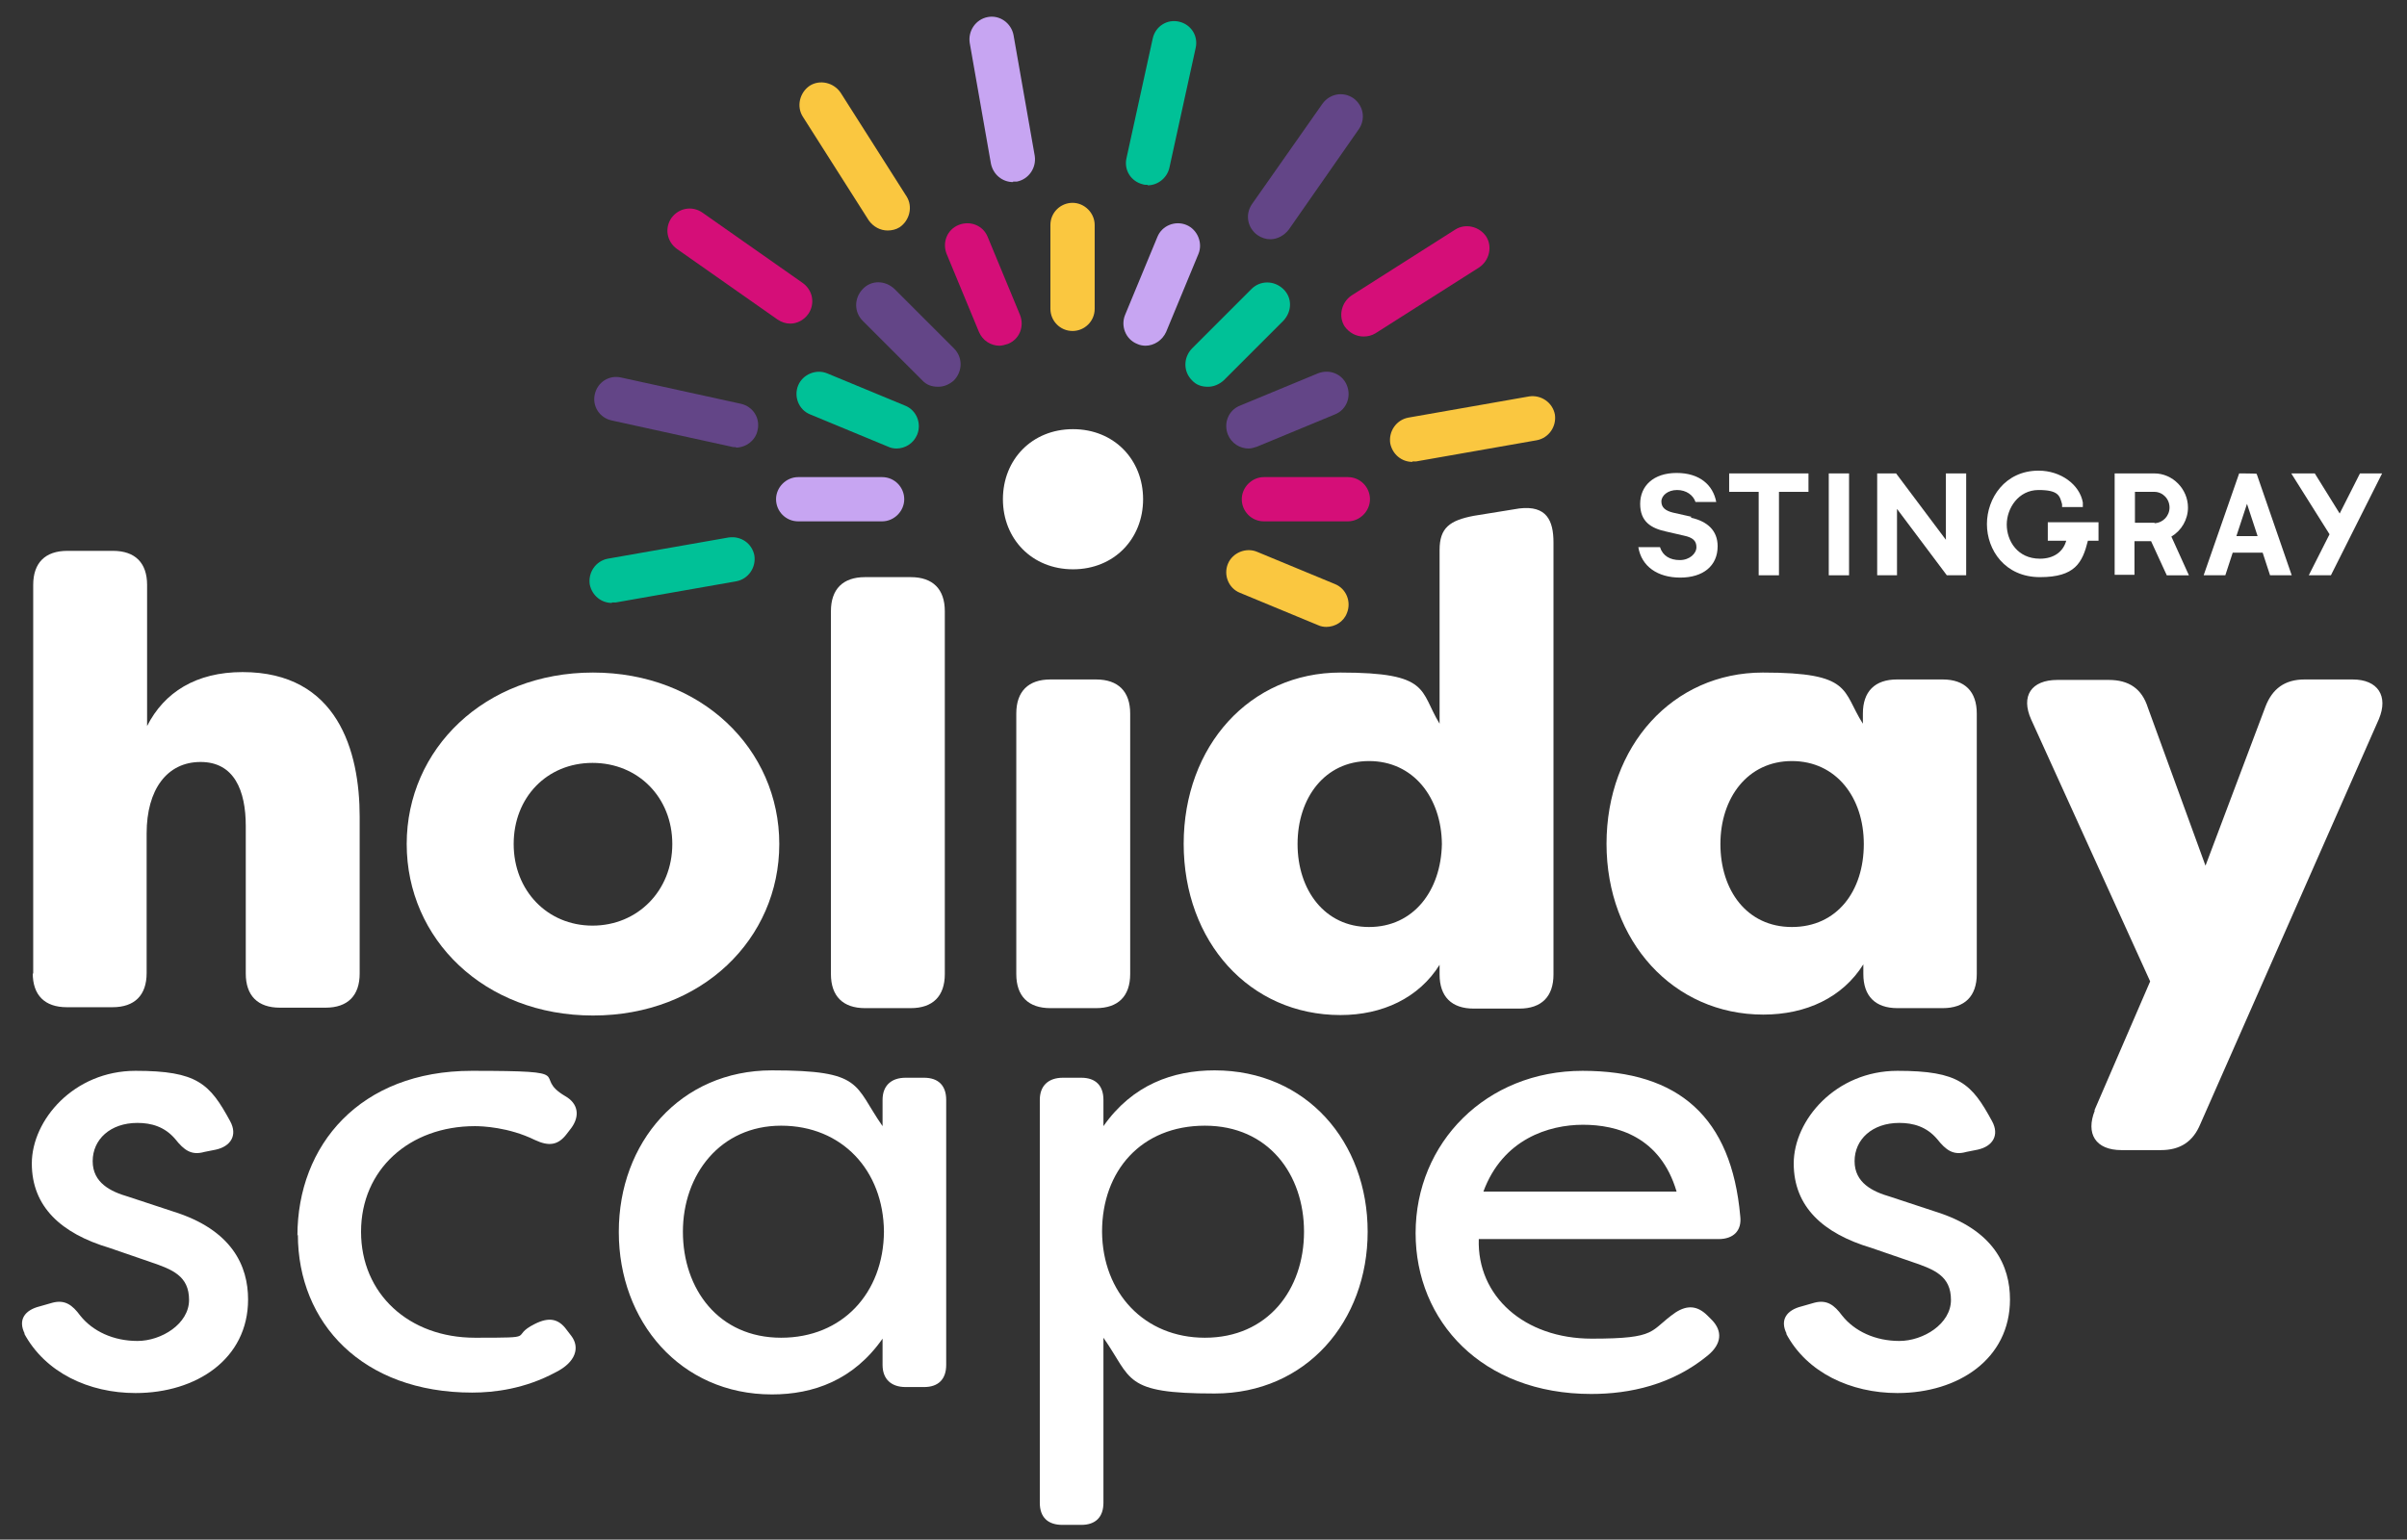
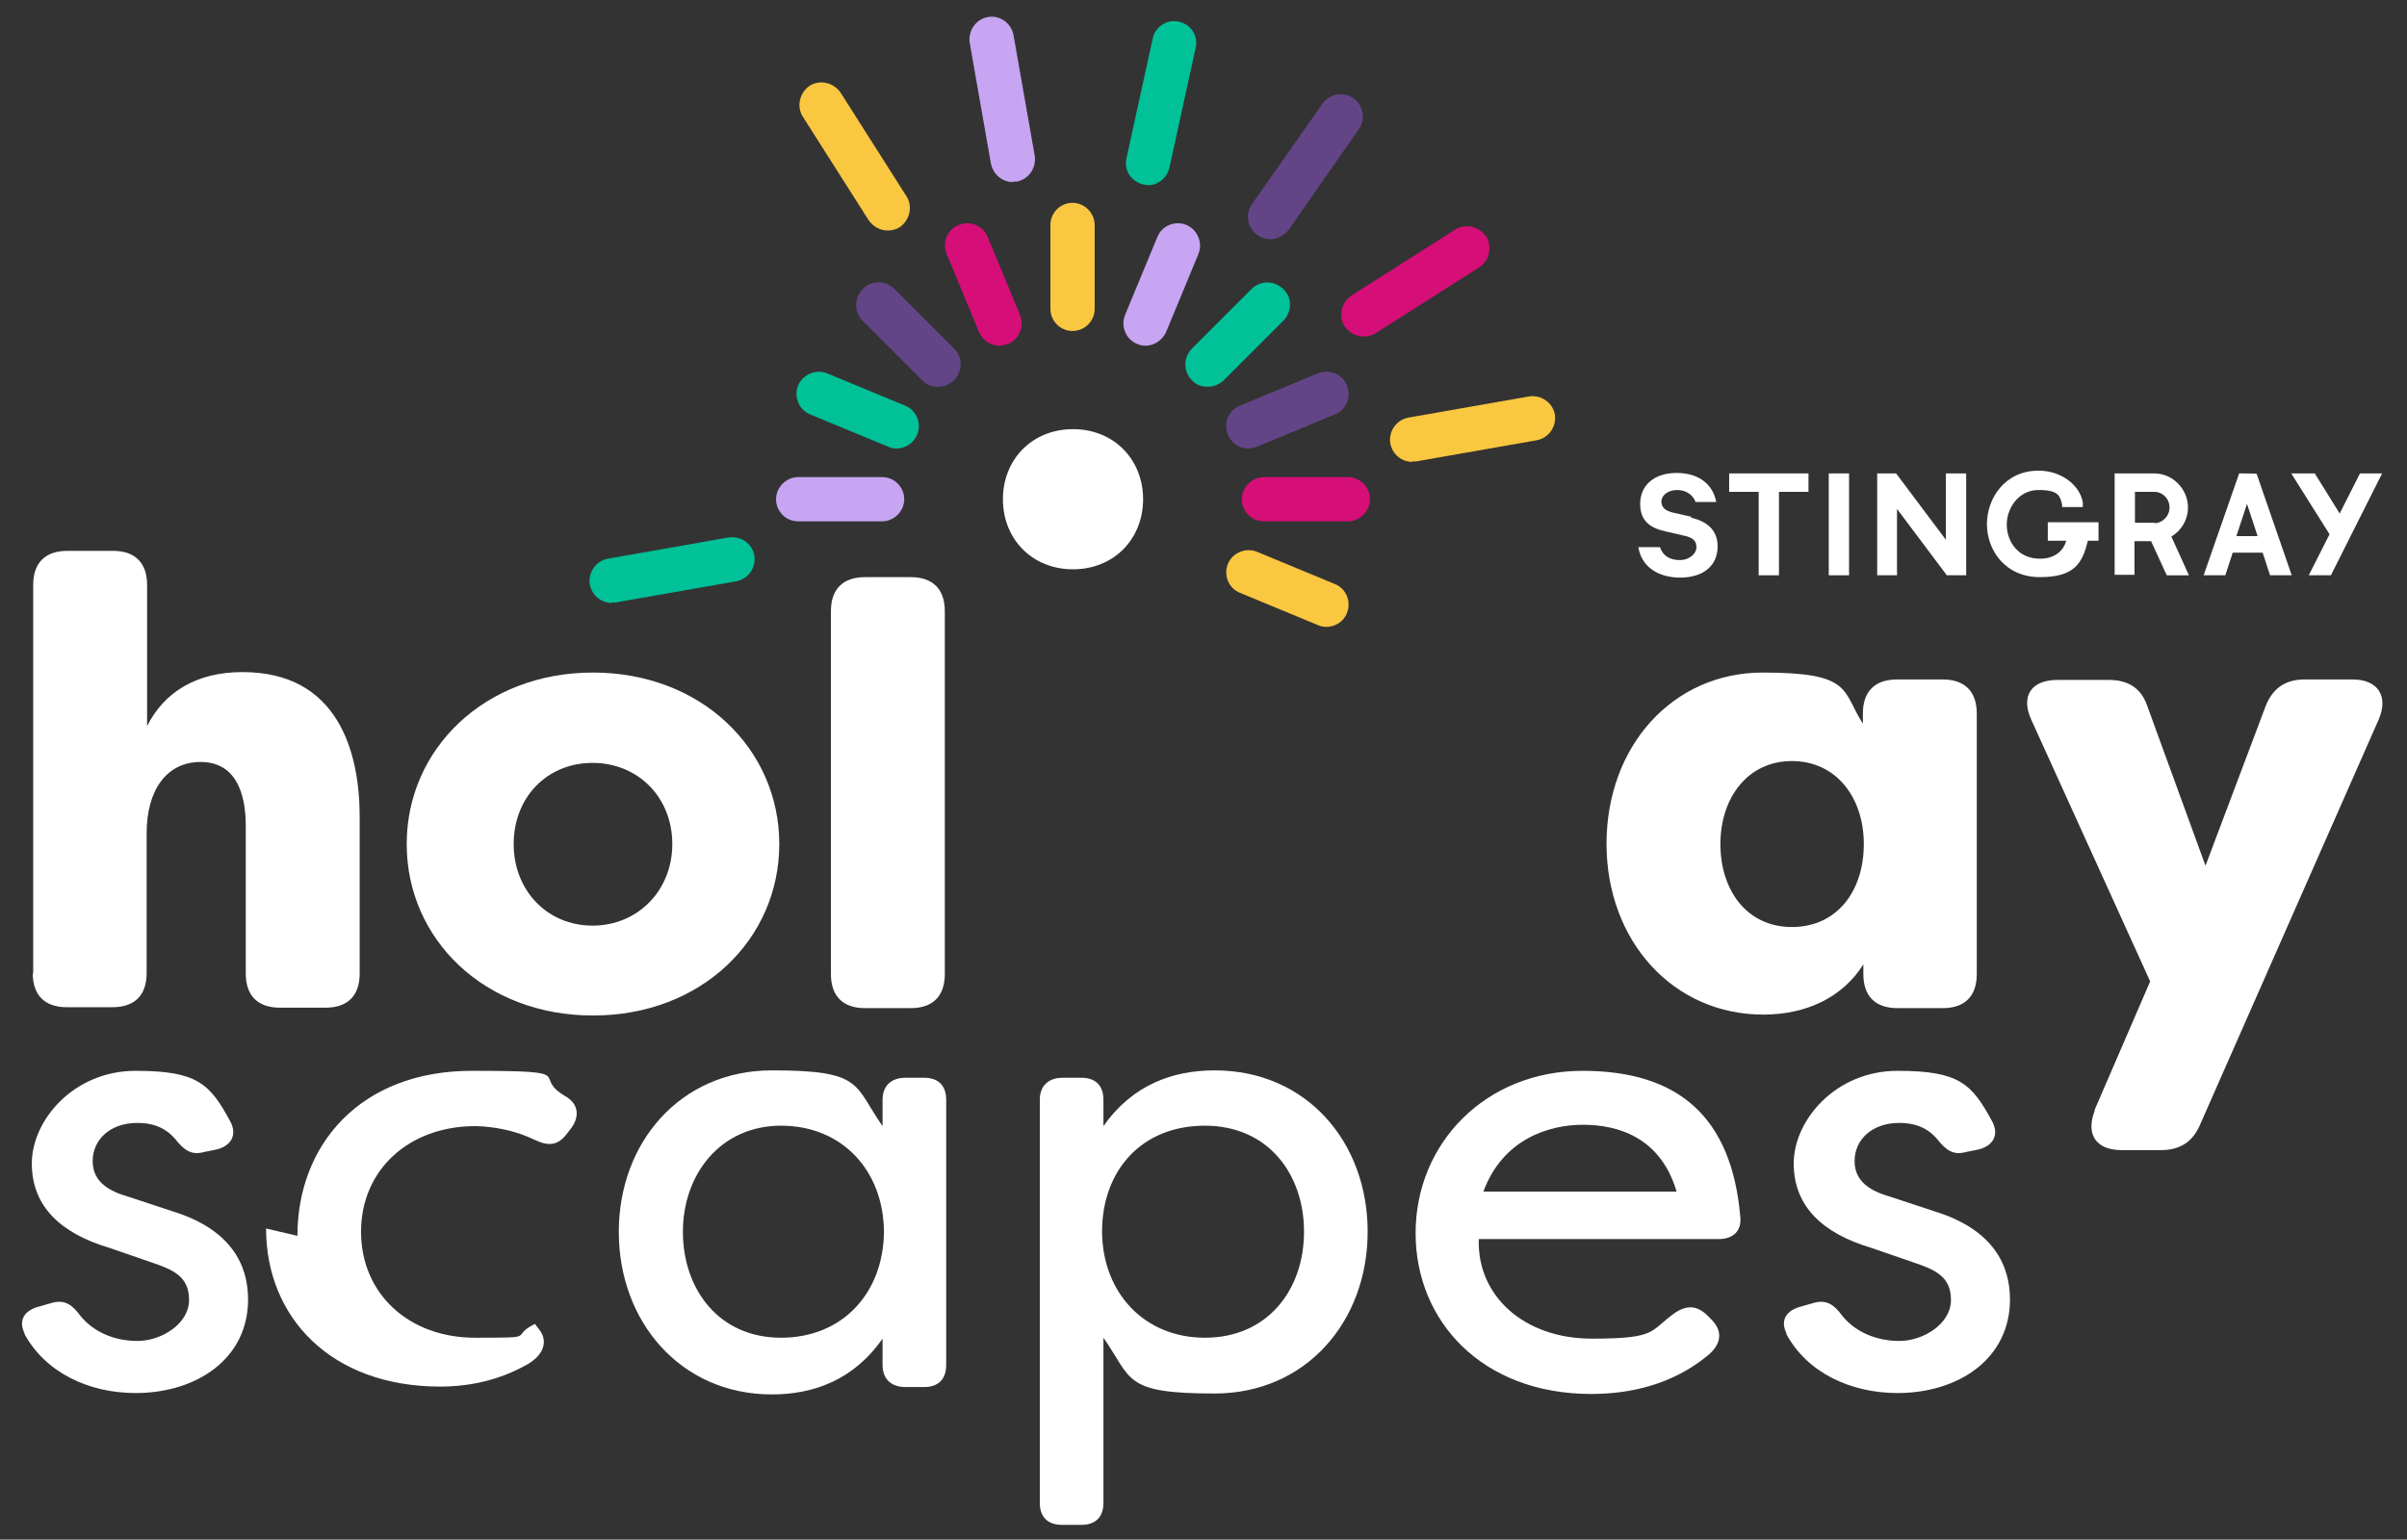
<svg xmlns="http://www.w3.org/2000/svg" id="Black" version="1.1" viewBox="0 0 522 334">
  <rect x="0" y="0" width="522" height="334" fill="#333333" stroke="none" />
  <defs>
    <style>
      .cls-1 {
        fill: #d50e78;
      }

      .cls-1, .cls-2, .cls-3, .cls-4, .cls-5, .cls-6 {
        stroke-width: 0px;
      }

      .cls-2 {
        fill: #00c197;
      }

      .cls-3 {
        fill: #fac740;
      }

      .cls-4 {
        fill: #c7a5f2;
      }

      .cls-5 {
        fill: #634587;
      }

      .cls-6 {
        fill: #fff;
      }
    </style>
  </defs>
  <g>
    <path class="cls-6" d="M7.2,211.3v-84.4c0-4.8,2.6-7.4,7.4-7.4h9.9c4.8,0,7.4,2.6,7.4,7.4v30.6c3.7-7.3,10.6-11.7,20.7-11.7,20.6,0,25.4,17.1,25.4,31.4v34c0,4.8-2.6,7.4-7.4,7.4h-9.9c-4.8,0-7.4-2.6-7.4-7.4v-32c0-7.7-2.5-13.9-9.8-13.9s-11.7,6-11.7,15.5v30.3c0,4.8-2.6,7.4-7.4,7.4h-9.9c-4.8,0-7.4-2.6-7.4-7.4Z" />
    <path class="cls-6" d="M88.2,183.1c0-20.6,16.9-37.2,40.4-37.2s40.4,16.6,40.4,37.2-16.8,37.2-40.4,37.2-40.4-16.6-40.4-37.2ZM145.8,183.1c0-10.1-7.4-17.6-17.3-17.6s-17.1,7.5-17.1,17.6,7.3,17.7,17.1,17.7,17.3-7.6,17.3-17.7Z" />
    <path class="cls-6" d="M180.2,211.3v-78.7c0-4.8,2.6-7.4,7.4-7.4h9.9c4.8,0,7.4,2.6,7.4,7.4v78.7c0,4.8-2.6,7.4-7.4,7.4h-9.9c-4.8,0-7.4-2.6-7.4-7.4Z" />
-     <path class="cls-6" d="M220.4,211.3v-56.5c0-4.8,2.6-7.4,7.4-7.4h9.9c4.8,0,7.4,2.6,7.4,7.4v56.5c0,4.8-2.6,7.4-7.4,7.4h-9.9c-4.8,0-7.4-2.6-7.4-7.4Z" />
-     <path class="cls-6" d="M256.7,183.1c0-21.3,14.4-37.2,34-37.2s17.1,3.9,21.5,11.1v-37.7c0-4.8,2.2-6.4,7.4-7.4l9.9-1.6c5.9-.7,7.4,2.6,7.4,7.4v93.7c0,4.8-2.6,7.4-7.4,7.4h-9.9c-4.8,0-7.4-2.6-7.4-7.4v-2.1c-4.5,7.2-12.4,10.9-21.5,10.9-19.7,0-34-15.9-34-37.2ZM312.7,183.1c-.1-10.1-6.2-18-15.8-18s-15.5,8-15.5,18,5.9,18,15.5,18,15.6-7.8,15.8-18Z" />
    <path class="cls-6" d="M348.4,183.1c0-21.3,14.4-37.2,33.9-37.2s17.1,3.9,21.7,11.1v-2.2c0-4.8,2.6-7.4,7.4-7.4h9.9c4.8,0,7.4,2.6,7.4,7.4v56.5c0,4.8-2.6,7.4-7.4,7.4h-9.8c-4.8,0-7.4-2.6-7.4-7.4v-2.1c-4.5,7.2-12.4,10.9-21.7,10.9-19.5,0-34-15.9-34-37.1ZM404.2,183.1c0-10.1-6-18-15.6-18s-15.5,8-15.5,18,5.7,18,15.5,18,15.6-7.8,15.6-18Z" />
    <path class="cls-6" d="M454.2,240.9l12.1-28-25.8-56.8c-2.3-5.1,0-8.6,5.7-8.6h11.1c4.4,0,7.2,1.9,8.5,6l12.5,34.3,13-34.5c1.5-3.9,4.2-5.9,8.5-5.9h10.4c5.5,0,7.8,3.6,5.7,8.6l-38.7,87.8c-1.6,3.9-4.4,5.7-8.6,5.7h-8.5c-5.7,0-7.8-3.6-5.8-8.6Z" />
  </g>
  <g>
    <path class="cls-6" d="M217.5,108.3c0-8.6,6.3-15.2,15.2-15.2s15.2,6.6,15.2,15.2-6.3,15.2-15.2,15.2-15.2-6.6-15.2-15.2Z" />
    <path class="cls-3" d="M232.6,71.8c-2.7,0-4.8-2.2-4.8-4.8v-18.2c0-2.7,2.2-4.8,4.8-4.8s4.8,2.2,4.8,4.8v18.2c0,2.7-2.2,4.8-4.8,4.8Z" />
    <path class="cls-5" d="M203.4,83.9c-1.3,0-2.5-.4-3.4-1.4l-12.9-12.9c-1.9-1.9-1.9-4.9,0-6.9s4.9-1.9,6.9,0l12.9,12.9c1.9,1.9,1.9,4.9,0,6.9-1,.9-2.2,1.4-3.4,1.4Z" />
    <g>
      <path class="cls-4" d="M191.3,113.1h-18.2c-2.7,0-4.8-2.2-4.8-4.8s2.2-4.8,4.8-4.8h18.2c2.7,0,4.8,2.2,4.8,4.8s-2.2,4.8-4.8,4.8Z" />
      <path class="cls-1" d="M292.3,113.1h-18.2c-2.7,0-4.8-2.2-4.8-4.8s2.2-4.8,4.8-4.8h18.2c2.7,0,4.8,2.2,4.8,4.8s-2.2,4.8-4.8,4.8Z" />
    </g>
    <path class="cls-2" d="M261.9,83.9c-1.3,0-2.5-.4-3.4-1.4-1.9-1.9-1.9-4.9,0-6.9l12.9-12.9c1.9-1.9,4.9-1.9,6.9,0s1.9,4.9,0,6.9l-12.9,12.9c-1,.9-2.2,1.4-3.4,1.4Z" />
    <path class="cls-1" d="M216.8,75c-1.9,0-3.7-1.1-4.5-3l-7-16.9c-1-2.5.1-5.3,2.6-6.3s5.3.1,6.3,2.6l7,16.9c1,2.5-.1,5.3-2.6,6.3-.6.2-1.3.4-1.9.4Z" />
    <path class="cls-2" d="M194.5,97.3c-.6,0-1.3-.1-1.9-.4l-16.9-7c-2.5-1-3.6-3.9-2.6-6.3s3.9-3.6,6.3-2.6l16.9,7c2.5,1,3.6,3.9,2.6,6.3-.8,1.9-2.6,3-4.5,3Z" />
    <path class="cls-3" d="M287.7,136c-.6,0-1.3-.1-1.9-.4l-16.9-7c-2.5-1-3.6-3.9-2.6-6.3s3.9-3.6,6.3-2.6l16.9,7c2.5,1,3.6,3.9,2.6,6.3-.7,1.9-2.6,3-4.5,3Z" />
    <path class="cls-5" d="M270.8,97.3c-1.9,0-3.7-1.1-4.5-3-1-2.5.1-5.3,2.6-6.3l16.9-7c2.5-1,5.3.1,6.3,2.6s-.1,5.3-2.6,6.3l-16.9,7c-.6.2-1.2.4-1.9.4Z" />
    <path class="cls-4" d="M248.5,75c-.6,0-1.3-.1-1.9-.4-2.5-1-3.6-3.9-2.6-6.3l7-16.9c1-2.5,3.9-3.6,6.3-2.6s3.6,3.9,2.6,6.3l-7,16.9c-.8,1.8-2.6,3-4.5,3Z" />
    <path class="cls-4" d="M219.7,39.5c-2.3,0-4.3-1.6-4.8-4l-4.6-26.2c-.4-2.6,1.3-5.1,3.9-5.6s5.1,1.3,5.6,3.9l4.6,26.2c.4,2.6-1.3,5.1-3.9,5.6-.2,0-.5,0-.8,0Z" />
-     <path class="cls-1" d="M171.4,70.2c-1,0-1.9-.3-2.8-.9l-21.8-15.3c-2.2-1.6-2.7-4.5-1.2-6.7,1.6-2.2,4.5-2.7,6.7-1.2l21.8,15.3c2.2,1.6,2.7,4.5,1.2,6.7-1,1.4-2.5,2.1-3.9,2.1Z" />
    <path class="cls-2" d="M132.7,130.8c-2.3,0-4.3-1.6-4.8-4-.4-2.6,1.3-5.1,3.9-5.6l26.2-4.6c2.7-.4,5.1,1.3,5.6,3.9.4,2.6-1.3,5.1-3.9,5.6l-26.2,4.6c-.2,0-.5,0-.8,0Z" />
    <path class="cls-3" d="M306.3,100.2c-2.3,0-4.3-1.6-4.8-4-.4-2.6,1.3-5.1,3.9-5.6l26.2-4.6c2.6-.4,5.1,1.3,5.6,3.9.4,2.6-1.3,5.1-3.9,5.6l-26.2,4.6c-.2,0-.5,0-.8,0Z" />
    <path class="cls-5" d="M275.5,51.9c-1,0-1.9-.3-2.8-.9-2.2-1.6-2.7-4.5-1.2-6.7l15.3-21.8c1.6-2.2,4.5-2.7,6.7-1.2,2.2,1.6,2.7,4.5,1.2,6.7l-15.2,21.8c-1,1.3-2.5,2.1-4,2.1Z" />
    <path class="cls-3" d="M192.5,50c-1.6,0-3.1-.8-4.1-2.2l-14.3-22.5c-1.4-2.2-.7-5.2,1.5-6.7,2.2-1.4,5.2-.7,6.7,1.5l14.3,22.5c1.4,2.2.7,5.2-1.5,6.7-.8.5-1.7.7-2.6.7Z" />
-     <path class="cls-5" d="M159.6,97c-.4,0-.7,0-1-.1l-26-5.7c-2.6-.6-4.2-3.1-3.6-5.7s3.1-4.2,5.7-3.6l26,5.7c2.6.6,4.2,3.1,3.6,5.7-.4,2.2-2.5,3.8-4.7,3.8Z" />
    <path class="cls-1" d="M295.7,73c-1.6,0-3.1-.8-4.1-2.2-1.4-2.2-.7-5.2,1.5-6.7l22.5-14.3c2.2-1.4,5.2-.7,6.7,1.5,1.4,2.2.7,5.2-1.5,6.7l-22.5,14.3c-.8.5-1.7.7-2.6.7Z" />
    <path class="cls-2" d="M248.9,40.1c-.4,0-.7,0-1-.1-2.6-.6-4.2-3.1-3.6-5.7l5.7-26c.6-2.6,3.1-4.2,5.7-3.6,2.6.6,4.2,3.1,3.6,5.7l-5.7,26c-.5,2.2-2.5,3.8-4.7,3.8Z" />
  </g>
  <g>
    <polygon class="cls-6" points="375 106.7 381.4 106.7 381.4 124.8 385.8 124.8 385.8 106.7 392.2 106.7 392.2 102.7 375 102.7 375 106.7" />
    <rect class="cls-6" x="396.6" y="102.7" width="4.4" height="22.1" />
    <polygon class="cls-6" points="422 117.1 411.2 102.7 407.1 102.7 407.1 124.8 411.4 124.8 411.4 110.4 422.2 124.8 426.4 124.8 426.4 102.7 422 102.7 422 117.1" />
    <path class="cls-6" d="M444,117.3h4.1c-.7,2.5-2.8,3.9-5.7,3.9-4.9,0-7.2-3.9-7.2-7.4s2.5-7.5,6.9-7.5,4.6,1.3,5.1,3.1v.6h4.5v-1c-.7-3.9-4.8-6.9-9.6-6.9-7.3,0-11.2,6-11.2,11.6s3.9,11.5,11.5,11.5,9.2-3.1,10.4-7.9h2.3v-4h-11v4h0Z" />
    <polygon class="cls-6" points="511.8 102.7 507.4 111.4 502 102.7 496.9 102.7 505.2 115.9 500.7 124.8 505.5 124.8 516.6 102.7 511.8 102.7" />
    <path class="cls-6" d="M470.9,116.4c2.2-1.3,3.6-3.7,3.6-6.3,0-4-3.3-7.4-7.3-7.4h-8.6v22h4.3v-7.3h3.6l3.4,7.4h4.8l-3.8-8.4ZM467.2,113.4h-4.2v-6.7h4.2c1.8,0,3.3,1.5,3.3,3.4,0,1.8-1.4,3.3-3.2,3.4Z" />
    <path class="cls-6" d="M489.4,102.8h0c0-.1-3.8-.1-3.8-.1l-7.7,22.1h4.7l1.6-4.9h6.5l1.6,4.9h4.7l-7.6-22ZM485,116.3l2.3-7,2.3,7h-4.6Z" />
    <path class="cls-6" d="M366.8,112.1l-4-.9c-1.6-.4-2.5-1.1-2.5-2.4s1.4-2.5,3.4-2.5,3.5,1.1,4,2.6h4.5c-.7-3.7-3.6-6.3-8.6-6.3s-7.9,2.8-7.9,6.7,2.4,5.3,5.6,6l3.9.9c1.9.4,2.7,1.1,2.7,2.5s-1.5,2.8-3.6,2.8-3.7-.9-4.3-2.8h-4.7c.7,4.2,4.2,6.6,9.1,6.6s8.1-2.5,8.1-6.8c0-3.4-2.2-5.4-5.8-6.2Z" />
  </g>
  <g>
    <path class="cls-6" d="M5.4,289.4c-1.6-3.1,0-5.2,3.2-6l2.8-.8c2.7-.7,4.3.5,6,2.8,2.7,3.4,7.2,5.5,12.4,5.5s11.2-3.7,11.2-8.9-3.6-6.6-8.3-8.2l-9-3.1c-10.4-3.1-16.8-8.9-16.8-18.3s9.1-20.1,22.5-20.1,16.1,2.8,20.5,10.9c1.7,3.1.1,5.5-3.1,6.2l-2.5.5c-2.8.8-4.4-.4-6.3-2.8-2.3-2.7-5.2-3.5-8.2-3.5-5.9,0-9.7,3.6-9.7,8.3s3.9,6.6,7.7,7.7l9.7,3.2c12.9,4,16.3,11.9,16.3,19.1,0,12.9-11.2,20.3-24.4,20.3-10.1,0-19.6-4.4-24.2-13Z" />
-     <path class="cls-6" d="M64.5,268.1c0-19.7,13.6-35.8,37.8-35.8s12.6,1,20.3,5.5c2.8,1.6,3.2,4.3,1.3,6.9l-1,1.3c-1.9,2.5-3.9,2.7-6.9,1.3-5.7-2.8-11.5-3-13-3-14.2,0-24.7,9.4-24.7,22.9s10.4,23,24.7,23,7.2-.1,13-3c3-1.5,5.1-1.2,6.9,1.3l1,1.3c1.9,2.5,1,5.7-3.4,7.9-6.7,3.6-13.3,4.4-18.1,4.4-23.8,0-37.8-15.1-37.8-34.3Z" />
+     <path class="cls-6" d="M64.5,268.1c0-19.7,13.6-35.8,37.8-35.8s12.6,1,20.3,5.5c2.8,1.6,3.2,4.3,1.3,6.9l-1,1.3c-1.9,2.5-3.9,2.7-6.9,1.3-5.7-2.8-11.5-3-13-3-14.2,0-24.7,9.4-24.7,22.9s10.4,23,24.7,23,7.2-.1,13-3l1,1.3c1.9,2.5,1,5.7-3.4,7.9-6.7,3.6-13.3,4.4-18.1,4.4-23.8,0-37.8-15.1-37.8-34.3Z" />
    <path class="cls-6" d="M134.2,267.2c0-19.3,13.3-35,33.2-35s17.7,3.1,24,12.1v-5.7c0-3.1,1.9-4.8,5-4.8h4c3.1,0,4.8,1.7,4.8,4.8v57.5c0,3.1-1.7,4.8-4.8,4.8h-4c-3.1,0-5-1.7-5-4.8v-5.7c-6.3,9-15,12.1-24,12.1-19.9,0-33.2-15.9-33.2-35.2ZM191.7,267.2c-.1-13.3-9.1-23-22.3-23s-21.3,10.6-21.3,23,7.7,23,21.3,23c13.3,0,22.2-9.7,22.3-23Z" />
    <path class="cls-6" d="M225.5,326.1v-87.5c0-3.1,1.9-4.8,5-4.8h4c3.1,0,4.8,1.7,4.8,4.8v5.7c6.3-9,15.1-12.1,24.1-12.1,20,0,33.2,15.6,33.2,35s-13.3,35.1-33.2,35.1-17.8-3.1-24.1-12.1v35.8c0,3.1-1.7,4.8-4.8,4.8h-4.1c-3.1,0-4.9-1.6-4.9-4.8ZM282.8,267.2c0-12.4-7.7-23-21.5-23s-22.3,9.8-22.3,23c.1,13.3,9.2,23,22.3,23,13.6,0,21.5-10.4,21.5-23Z" />
    <path class="cls-6" d="M307,267.5c0-19.6,15.3-35.2,36.2-35.2s32.3,10.1,34.2,31.5c.4,3.2-1.5,5-4.7,5h-52c-.4,12.4,9.9,21.6,24.5,21.6s12.4-1.7,18.2-5.7c2.5-1.6,4.7-1.5,6.9.7l1,1c2.2,2.3,2.2,5.1-1,7.7-7.7,6.3-16.8,8.3-25.2,8.3-23.7,0-38.1-15.8-38.1-34.9ZM363.6,258.5c-3.5-11.9-12.9-14.5-20.3-14.5s-17.4,3.1-21.6,14.5h41.9Z" />
    <path class="cls-6" d="M387.5,289.4c-1.6-3.1,0-5.2,3.2-6l2.8-.8c2.7-.7,4.3.5,6,2.8,2.7,3.4,7.2,5.5,12.4,5.5s11.2-3.7,11.2-8.9-3.6-6.6-8.3-8.2l-9-3.1c-10.4-3.1-16.8-8.9-16.8-18.3s9.1-20.1,22.5-20.1,16.1,2.8,20.5,10.9c1.7,3.1.1,5.5-3.1,6.2l-2.5.5c-2.8.8-4.4-.4-6.3-2.8-2.3-2.7-5.2-3.5-8.2-3.5-5.9,0-9.7,3.6-9.7,8.3s3.9,6.6,7.7,7.7l9.7,3.2c12.9,4,16.3,11.9,16.3,19.1,0,12.9-11.2,20.3-24.4,20.3-10.1,0-19.7-4.4-24.2-13Z" />
  </g>
</svg>